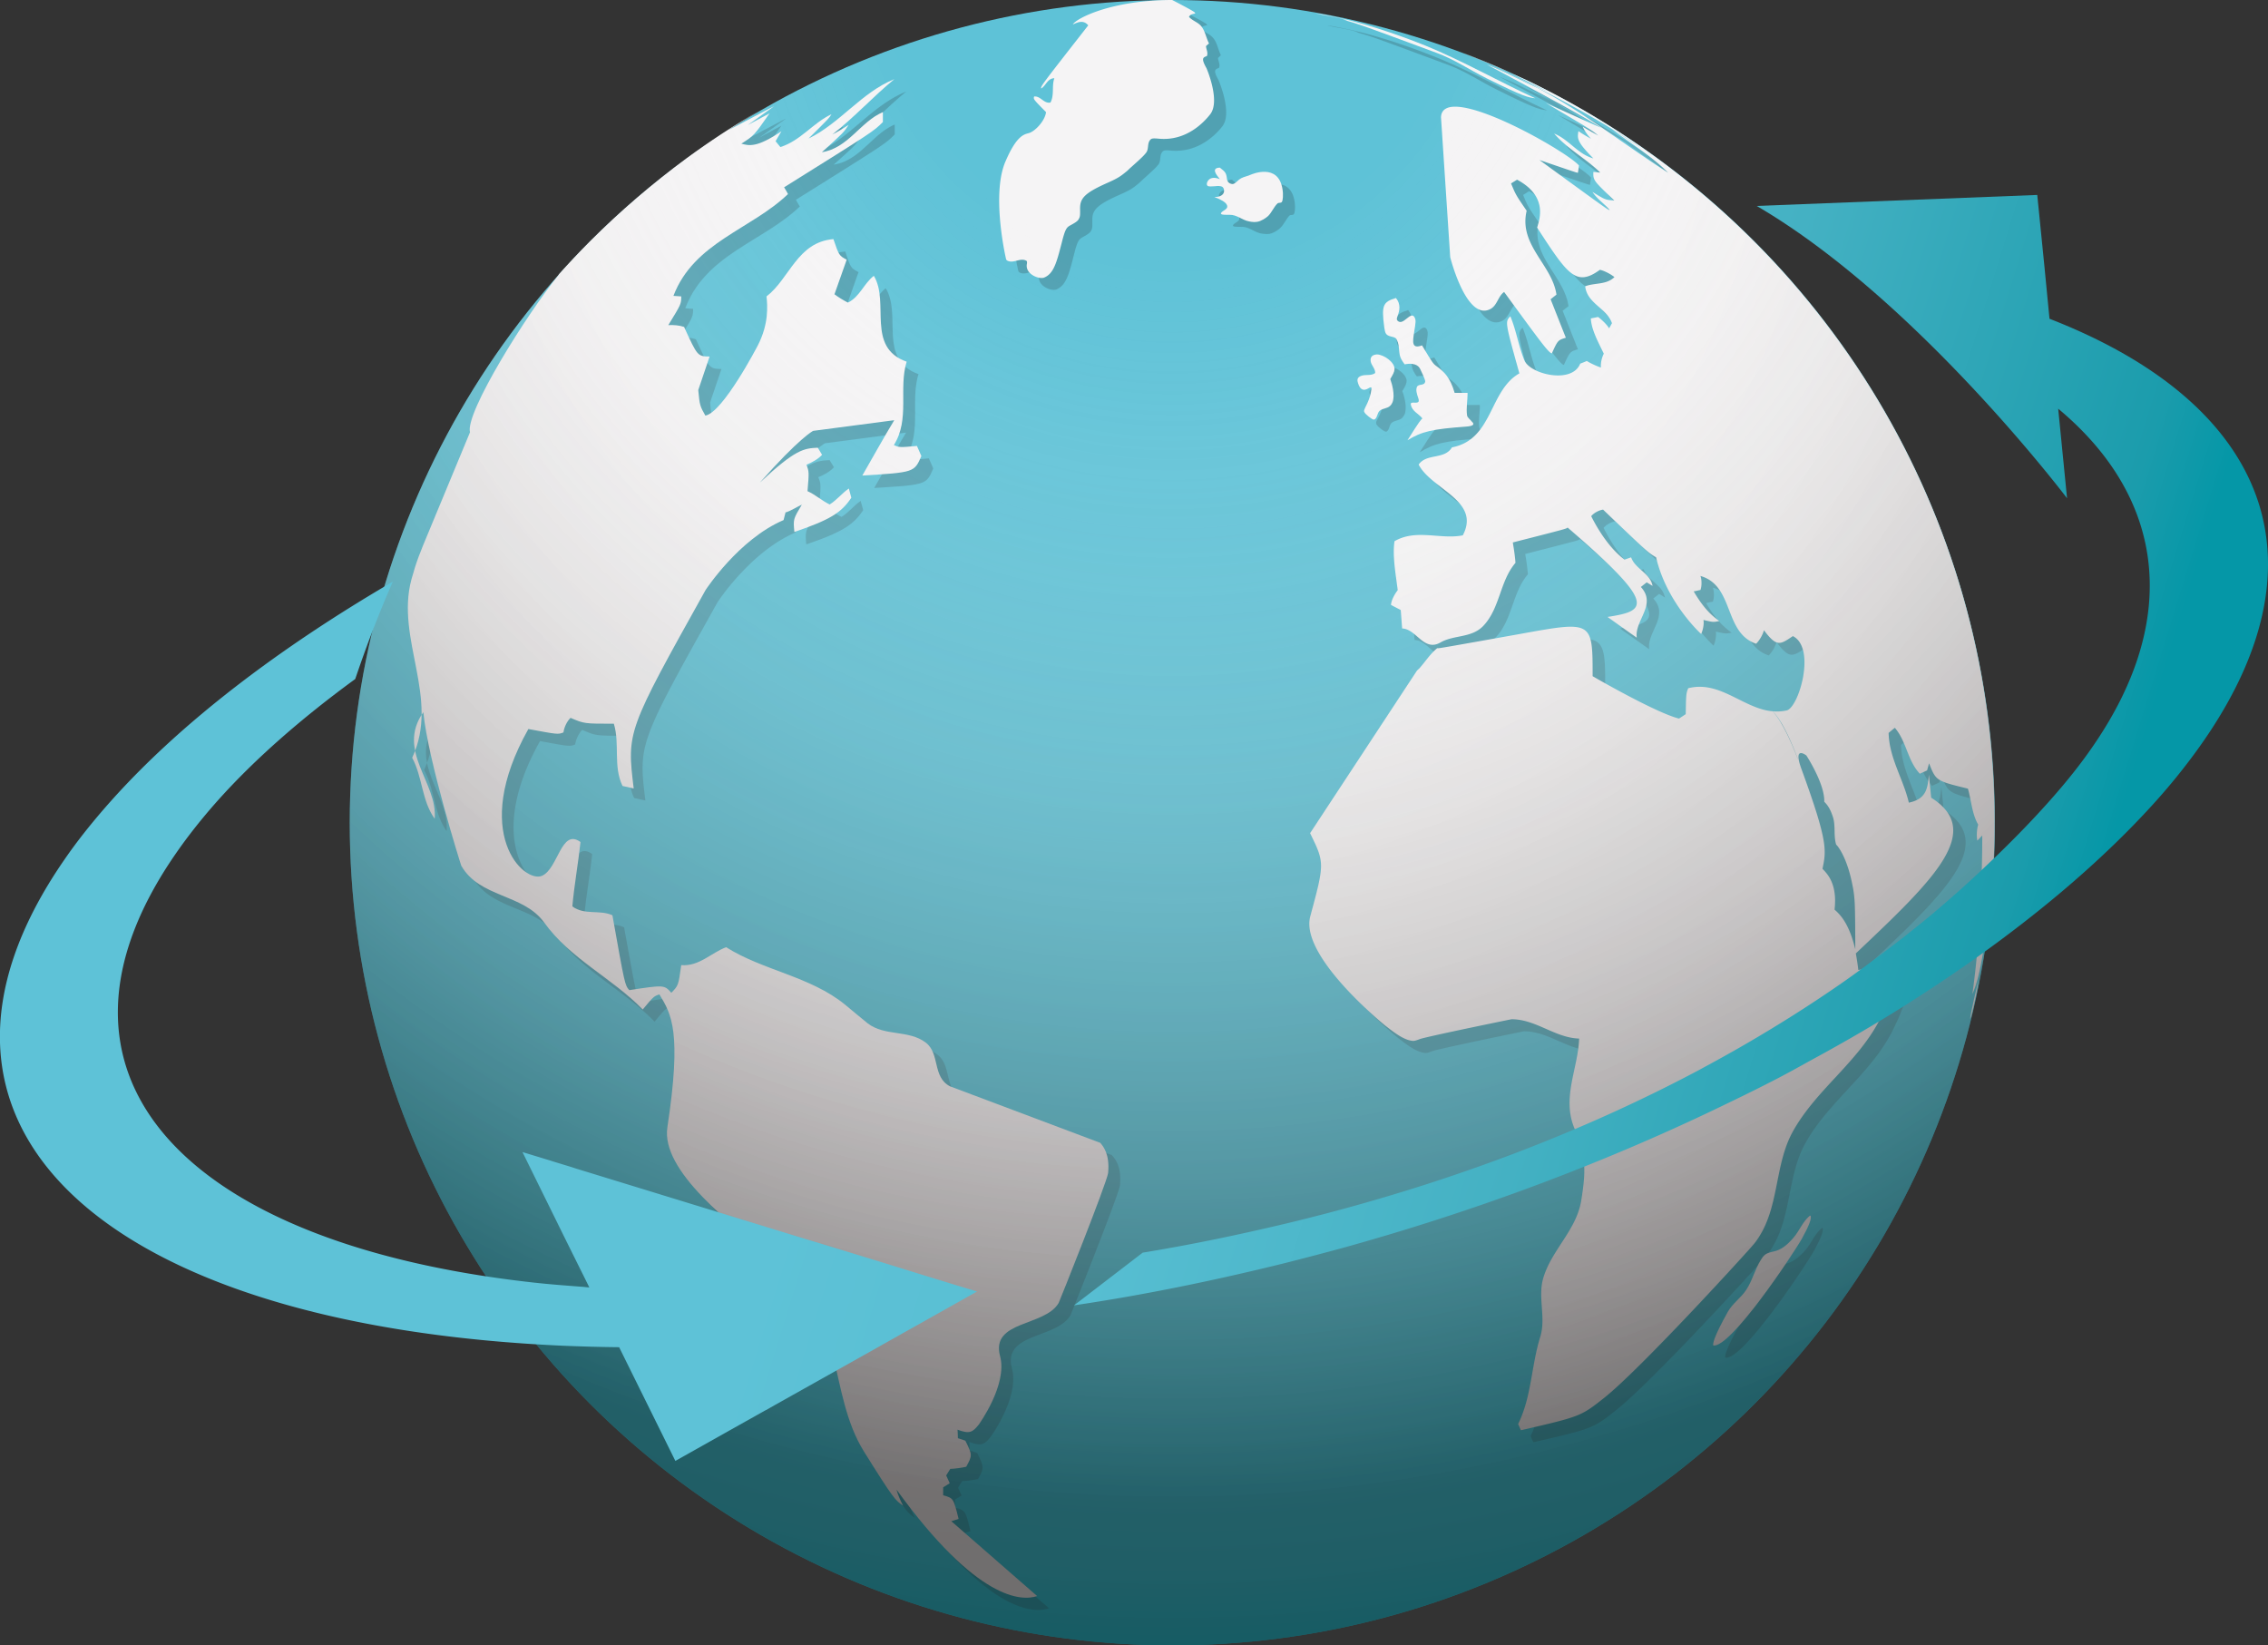
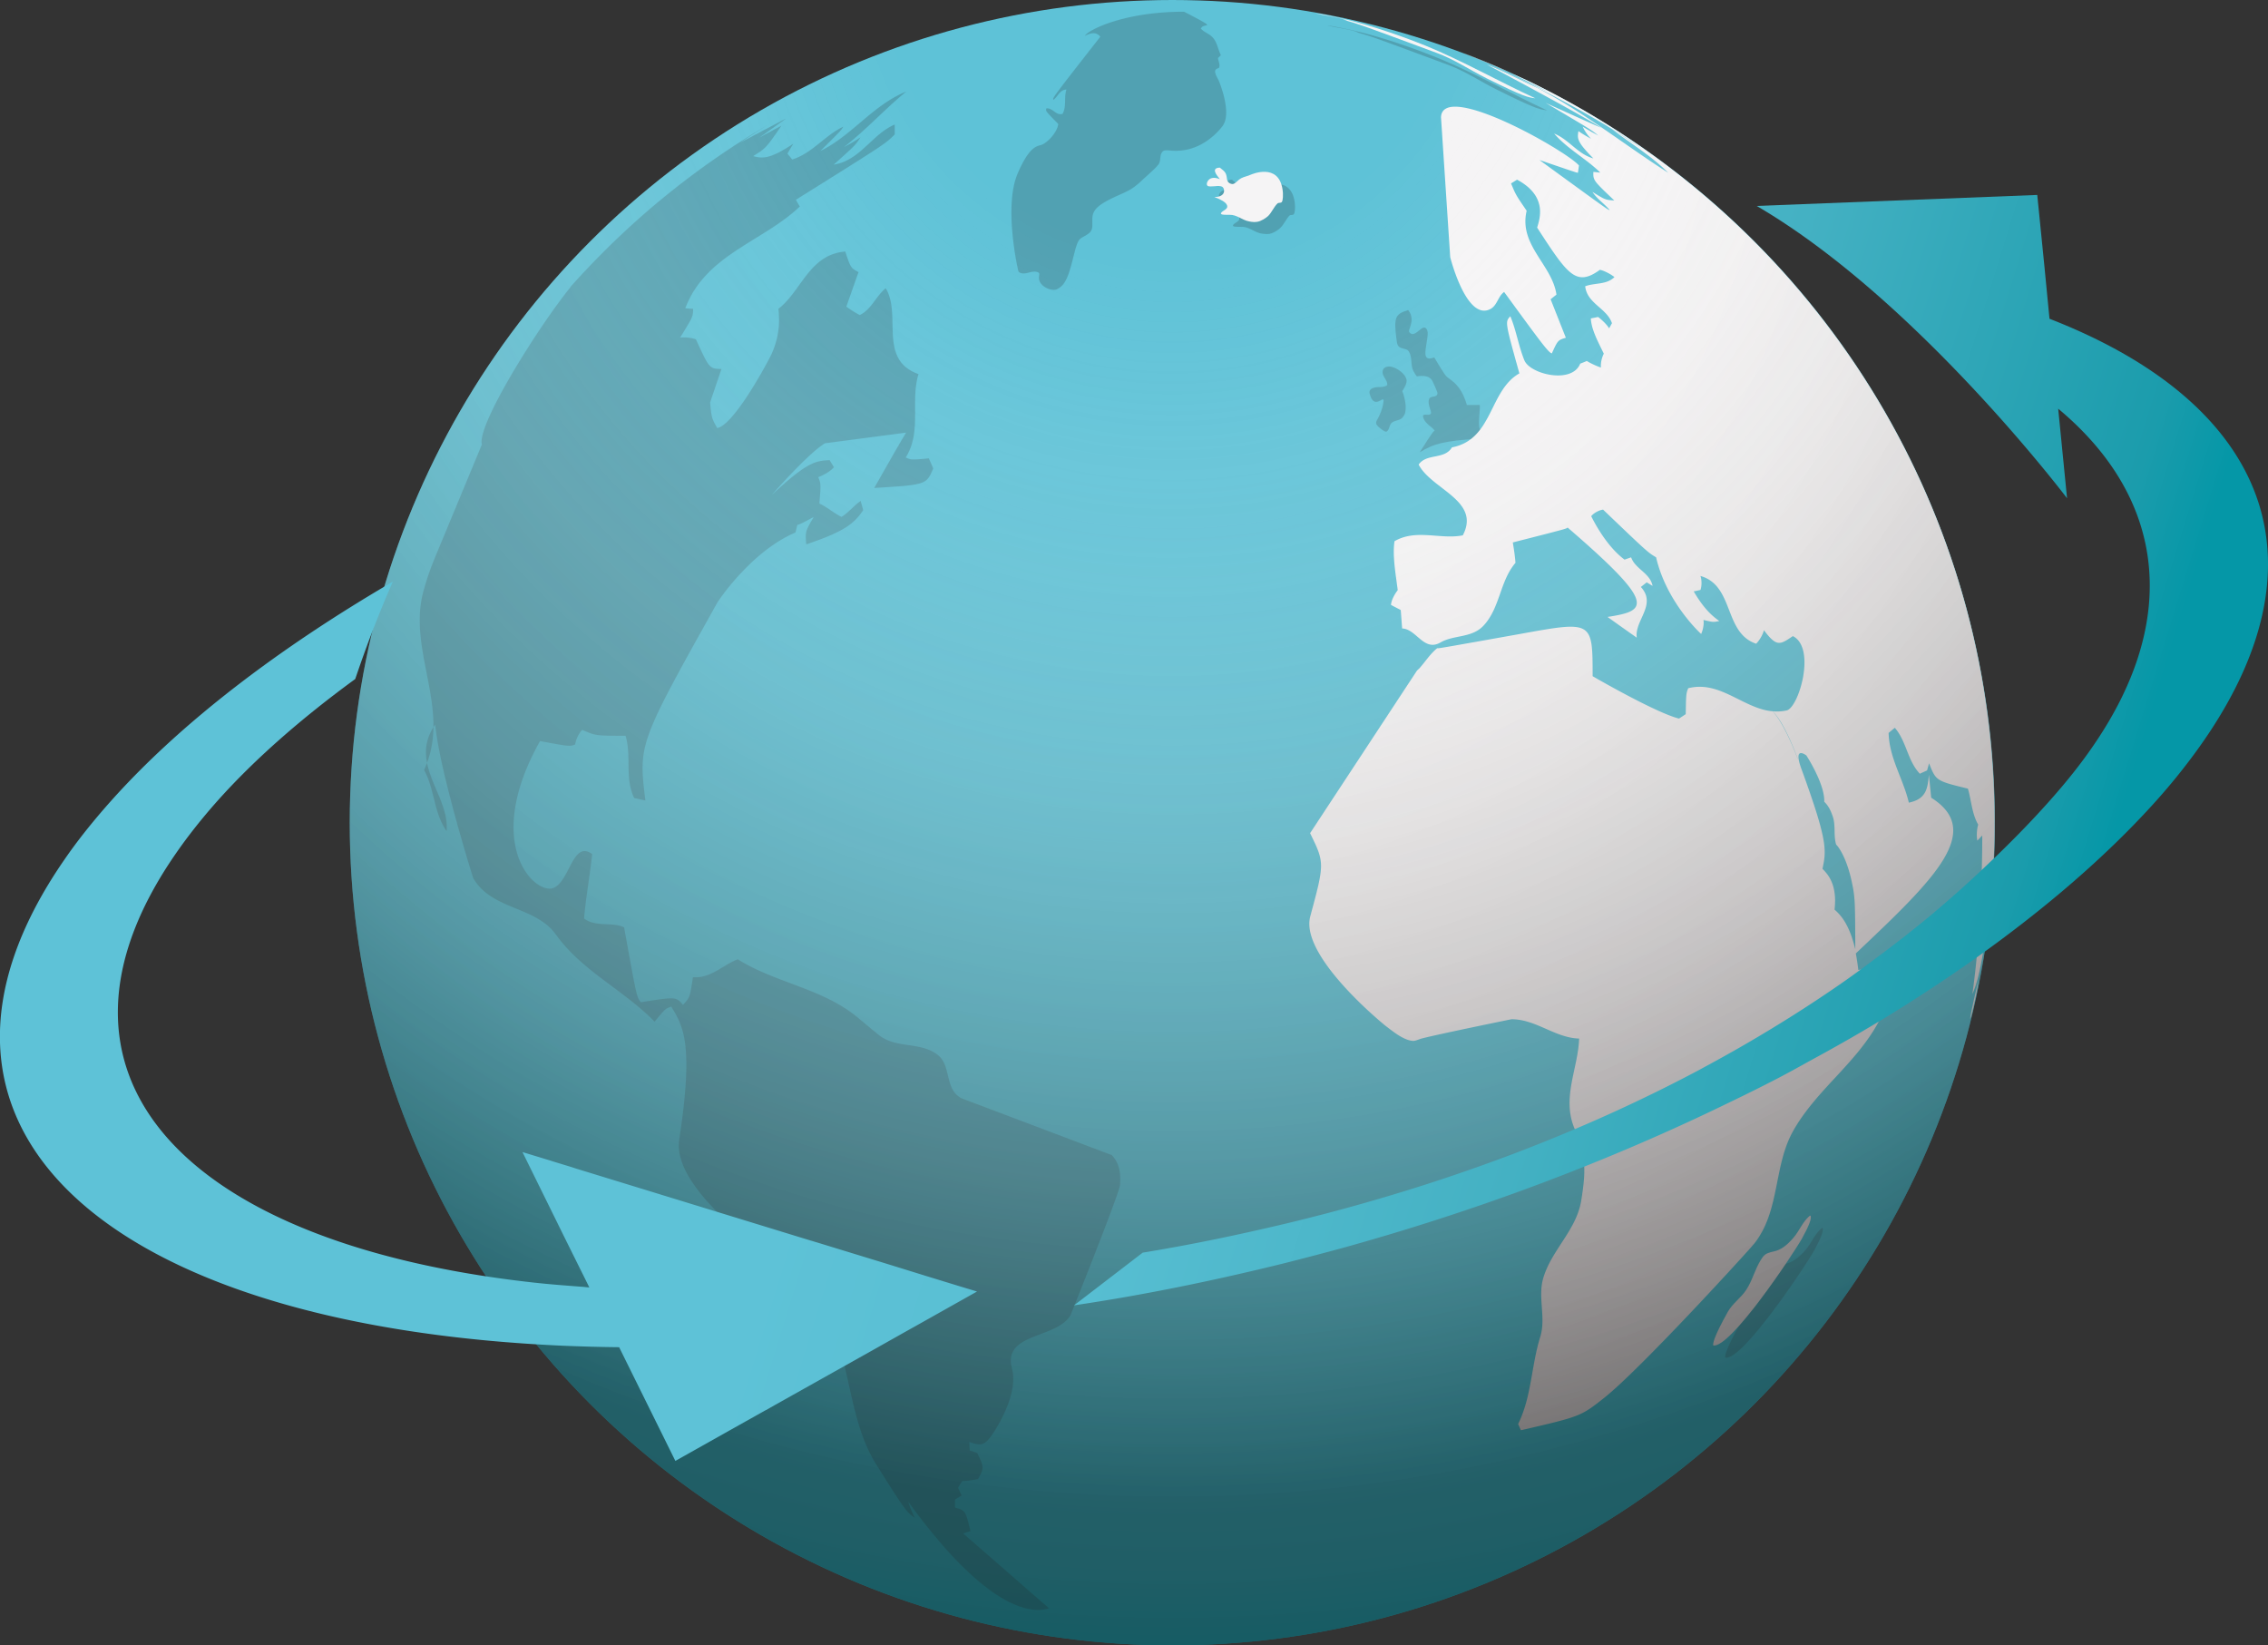
<svg xmlns="http://www.w3.org/2000/svg" xml:space="preserve" id="Mode_Isolation" x="0" y="0" style="enable-background:new 0 0 127.88 92.76" version="1.1" viewBox="0 0 127.88 92.76">
  <rect x="0" y="0" width="127.88" height="92.76" fill="#333333" stroke="none" />
  <style>.st2{fill:#202020}</style>
  <radialGradient id="SVGID_1_" cx="66.099" cy="1.013" r="93.023" gradientUnits="userSpaceOnUse">
    <stop offset=".275" style="stop-color:#5ec2d7" />
    <stop offset=".473" style="stop-color:#57bed2" />
    <stop offset=".701" style="stop-color:#44b1c3" />
    <stop offset=".944" style="stop-color:#1b9cac" />
    <stop offset=".995" style="stop-color:#0597a7" />
  </radialGradient>
  <circle cx="66.1" cy="46.38" r="46.38" style="fill:url(#SVGID_1_)" />
  <g style="opacity:.2">
-     <path d="M84.35 4.14c.34.14.7.3 1.43.61.25.11.56.25.82.38a47.593 47.593 0 0 0-2.25-.99zM109.59 45.65l-.13-1.3c-.07.76-.13 1.37-1.13 1.58-.31-1.33-1.11-2.52-1.14-3.93.1-.09.24-.2.34-.29.66.76.71 1.85 1.41 2.59.12-.06.29-.13.41-.19.03-.12.08-.28.11-.4.39.98.39.99 2.14 1.42-.1-12.19-4.9-23.26-12.68-31.48A46.388 46.388 0 0 0 86.7 5.18c-.04-.02-.07-.04-.11-.05-.25-.11-.56-.25-.79-.35 1.95.97 2.01 1 2.16 1.07-1.1-.46-2.15-1.03-3.25-1.5.71.32 5.18 2.36 8.58 4.72-.57-.36-1.14-.74-1.71-1.11 1.06.82 2.22 1.5 3.17 2.46C92.29 8.85 90 7.01 87.4 5.65c-.96-.44-1.9-.95-2.89-1.34 1.69.9 5.17 2.76 6.49 3.59-.56-.24-.56-.24-3.15-1.41 2.56 1.52 2.56 1.52 2.97 1.84-.27-.14-.62-.34-.88-.5.1.23.29.51.47.68-.23-.11-.52-.28-.73-.43-.07.42-.1.59.84 1.54-.88-.24-1.38-1.07-2.21-1.4.75.87 1.79 1.4 2.6 2.2-.12-.01-.27-.03-.39-.04-.02.48-.02.48 1.18 1.61-.49-.03-.49-.03-1.23-.48.26.4.67.66.97 1.02-.1-.01-.1-.01-3.96-2.83 2.08.71 2.08.71 2.17.72.02-.12.04-.29.06-.41-.71-.84-7.69-4.81-7.78-2.73l.52 7.89c.04.14.91 3.55 2.23 2.93.43-.2.45-.73.81-.98 2.03 2.78 2.51 3.44 2.69 3.45.34-.74.34-.74.79-.88-.26-.65-.6-1.52-.86-2.17l.33-.26c-.24-1.7-2.14-2.8-1.68-4.73-.61-.89-.61-.89-.88-1.54.1-.06.24-.15.34-.21 1.7.91 1.3 2.16 1.13 2.7 1.72 2.65 2.18 3.37 3.54 2.38.27.06.6.24.82.41-.46.45-1.11.31-1.65.52.11.98 1.22 1.23 1.51 2.08l-.16.29c-.14-.23-.41-.48-.62-.64-.12.02-.28.06-.41.08.02.64.46 1.42.74 1.99-.11.21-.2.54-.16.78-.25-.08-.58-.23-.8-.37-.11.05-.26.11-.37.15-.46 1.17-2.83.6-3.15-.2-.33-.81-.45-1.67-.79-2.48-.3.32-.3.32.51 3.22-1.72.98-1.48 3.74-3.8 4.17-.43.71-1.42.32-1.88.97.72 1.4 3.52 2.03 2.49 4-1.27.25-2.62-.38-3.84.33-.13.82.08 1.93.18 2.76-.17.22-.35.56-.38.83.17.09.39.2.55.29.03.34.05.69.08 1.04.81.03 1.22 1.33 2.16.79.76-.44 1.76-.24 2.42-.94.95-1.01.92-2.51 1.81-3.55-.03-.41-.09-.78-.15-1.15 3.02-.77 3.02-.77 3.09-.84 5.04 4.35 4.51 4.69 2.25 5.04.49.35 1.16.82 1.65 1.17-.14-.97 1.15-1.87.23-2.86l.33-.26c.1.06.23.14.33.21-.14-.74-.97-.95-1.21-1.61-.11.04-.26.1-.37.13-.91-.68-1.57-1.83-1.88-2.45.14-.18.44-.34.67-.37 2.51 2.4 2.51 2.4 2.99 2.69.58 2.53 2.52 4.31 2.54 4.32.1-.22.16-.55.13-.79.56.12.56.12.89.06-.32-.24-.81-.59-1.44-1.67.11-.03.27-.06.38-.08.08-.22.08-.57 0-.79 1.92.55 1.3 3.2 3.15 3.82.19-.19.37-.5.44-.75.72.96.91.82 1.63.33 1.33.66.33 4.04-.35 4.19-.28.06-.54.07-.8.05l-.06-.06c.02.02.04.04.05.06-1.64-.15-2.96-1.75-4.74-1.3-.11.31-.11.31-.14 1.46-.11.08-.27.18-.38.25-1.32-.33-4.84-2.37-4.87-2.39 0-3.11 0-3.11-4.05-2.39-4.65.83-4.65.83-4.72.81-.4.32-.67.76-1.01 1.14l-.13.12-6.03 9.18c.82 1.68.82 1.68.01 4.69-.61 2.25 4.18 6.12 4.23 6.16.42.32 1.02.82 1.55.86.15.01.34-.09.49-.13.95-.25 5.07-1.09 5.08-1.09 1.38 0 2.45 1.05 3.81 1.09-.07 1.71-1.01 3.37-.24 5.12.69 1.57.59 2.54.35 4-.26 1.68-1.67 2.79-2.14 4.37-.33 1.1.16 2.25-.17 3.35-.5 1.61-.48 3.35-1.24 4.89.05.11.11.25.16.35 3.37-.78 3.37-.78 4.71-1.85 2.09-1.67 8.13-8.28 8.45-8.69 1.46-1.86 1.07-4.35 2.18-6.33 1.33-2.38 3.74-3.94 4.95-6.41.84-1.7.99-2.64.99-3.78-1.05.95-1.59 1.02-2.26 1.1-.04-.28-.09-.65-.14-.93 4.38-4.13 7.27-6.87 4.25-8.77z" class="st2" />
    <path d="M83.43 22.83h-.72c-.26-.89-.61-1.2-1-1.49-.22-.16-.22-.16-.84-1.19-.6.23-.53-.21-.44-.77.08-.49.1-.66.02-.81-.22-.41-.64.52-.96.19-.06-.06-.06-.1.01-.29.09-.26.19-.64-.1-.99-.74.22-.82.42-.66 1.65.04.33.07.45.38.52.26.06.28.1.34.21.18.33.06.73.24 1.07.08.15.1.17.19.29.66-.12.83.17.88.27 0 .01.3.61.28.7-.05.26-.39.09-.47.31-.07.17 0 .38.07.6.03.08.07.2 0 .25-.12.09-.44-.06-.41.14.07.38.44.51.65.78-.08.07-.15.13-.84 1.23.81-.5 1.39-.64 3.31-.77.39-.03.49-.12.32-.28-.08-.1-.25-.22-.27-.35-.06-.41.04-.82.03-1.24-.01-.01-.01-.02-.01-.03z" class="st2" />
    <path d="M78.32 20.66c-.1.01-.34.03-.36.28-.03.3.28.48.26.77-.23.17-.51.07-.76.15-.09.03-.29.1-.23.34.16.64.49.44.63.36.11-.06.13-.06.15 0 0 0 .01.43-.34 1.07-.06.1-.1.19-.07.27.06.16.43.4.48.42.03.01.08.03.13-.01.15-.13.12-.35.26-.47.17-.15.42-.12.59-.28a.77.77 0 0 0 .14-.21c.02-.04.18-.45-.13-1.3.15-.26.23-.39.24-.56.02-.37-.57-.81-.99-.83zM72.99 11.33c-.25-1.47-1.72-.83-1.79-.8-.18.08-.37.11-.54.2-.15.08-.25.23-.41.31-.03.02-.09.02-.13.01a.321.321 0 0 1-.26-.3c-.04-.32-.09-.38-.4-.62-.5.02-.2.4 0 .65-.2-.08-.34-.08-.4-.07-.29.03-.4.35-.3.44.06.06.25.04.41.03.18-.02.36-.03.45.05.12.09.21.55-.47.56.39.14.65.3.71.45.1.25-.25.29-.34.46 0 .01 0 .03.01.04.04.05.25.05.48.05.41-.01.71.3 1.09.37.19.03.4.07.63-.02.27-.11.44-.27.47-.3.2-.2.31-.47.5-.68.07-.07.19 0 .26-.1.05-.06.09-.4.03-.73zM102.7 69.25c-.39.34-.56.83-.89 1.21-.39.45-.73.69-1.11.78-.25.06-.47.1-.63.32-.03.04-.07.1-.1.15-.34.54-.48 1.17-.83 1.7-.3.46-.77.76-1.04 1.24-.86 1.54-.83 1.79-.82 1.89.96.19 4.54-5.19 5.01-6.04.4-.73.55-1.16.47-1.28-.02 0-.04.01-.06.03zM76.46 1.81c.89.25.89.25 5.2 1.85.99.37 1.87.97 2.81 1.43 2.14 1.06 2.35 1.08 2.76 1.13-2.08-.96-4.07-2.11-6.2-2.97-.82-.33-2.95-1.16-5.03-1.6-.29-.06-.91-.19-1.17-.22.6.16 1.23.19 1.82.42a.902.902 0 0 0-.19-.04zM25.18 46.85c.12-1.33-.85-2.55-1.1-3.84-.05.13-.11.27-.17.4.6 1.08.54 2.41 1.27 3.44zM43.34 7.03c.04-.03.09-.05.13-.08-.03.02-.08.05-.13.08z" class="st2" />
    <path d="M54.22 61.92c-.99-.52-.55-1.84-1.36-2.46-.97-.74-2.32-.34-3.28-1.09-.43-.34-.84-.7-1.27-1.05-1.98-1.61-4.6-1.91-6.71-3.24-.85.32-1.52 1.09-2.53 1.01-.17 1.14-.17 1.14-.56 1.56-.4-.46-.4-.46-2.37-.15-.24-.28-.24-.28-.95-4.22-.72-.33-1.58.01-2.26-.5.11-1.21.33-2.41.46-3.63-1.09-.8-1.25 1.48-2.16 1.9-1.01.46-4.09-2.38-.78-8.27 1.67.31 1.67.31 1.98.19.04-.27.2-.63.4-.82.77.33.77.33 2.44.33.35 1.15-.06 2.4.49 3.51.19.04.44.1.63.14-.39-3.2-.39-3.2 4.07-11.18.02-.03 1.86-2.85 4.39-3.93.04-.14.08-.33.12-.47l.01.04c.32-.11.6-.3.9-.44-.48.82-.48.82-.42 1.54 1.99-.68 2.65-1.08 3.21-1.93-.04-.16-.1-.36-.14-.52-.39.27-.68.65-1.08.9-.44-.21-.8-.55-1.25-.75.09-1.09.09-1.09-.06-1.49.29-.11.68-.32.88-.56-.07-.12-.17-.28-.24-.4-.77.04-1.24.07-3.27 1.97 2.23-2.52 3-2.92 3.01-2.92l4.57-.6c-.56.92-1.26 2.19-1.8 3.12 2.94-.18 2.94-.18 3.33-1.1-.07-.17-.17-.4-.25-.57-.99.09-.99.09-1.3-.05.92-1.46.25-3.17.72-4.7-2.3-.81-.93-3.34-1.85-4.84-.55.44-.79 1.18-1.46 1.51-.24-.12-.54-.31-.76-.47.21-.59.48-1.37.69-1.95-.44-.23-.44-.23-.75-1.16-2.04.17-2.46 2.22-3.77 3.23.05.53.14 1.53-.49 2.76-.02.04-1.97 3.78-2.96 3.96-.31-.55-.32-.57-.4-1.44.19-.57.45-1.32.64-1.89-.68-.01-.68-.01-1.44-1.67-.25-.09-.62-.13-.89-.1.73-1.18.73-1.18.73-1.62-.13-.01-.31-.02-.44-.03 1.15-3.04 4.38-3.75 6.46-5.74-.07-.11-.16-.26-.22-.38 5.04-3.15 5.04-3.15 5.57-3.68v-.56c-1.28.54-1.95 2.03-3.44 2.26 1.22-1.09 1.22-1.09 1.51-1.54-.27.18-.63.4-.92.54 1.24-.96 2.29-2.13 3.5-3.12-1.87.75-3.06 2.48-4.84 3.35 1.17-1.16 1.17-1.16 1.29-1.37-1.04.49-1.75 1.5-2.88 1.85-.08-.1-.19-.23-.27-.33l.33-.56c-1.38.93-1.8.82-2.26.7.72-.45.72-.45 1.59-1.71-.41.21-.82.44-1.23.66 1.35-.96 1.35-.96 1.48-1.06-.05.02-.05.02-2.57 1.35.76-.51 1.31-.85 1.59-1.02a46.02 46.02 0 0 0-9.36 7.24c-.62.62-1.23 1.27-1.82 1.93.01-.01.03-.02.04-.03-1.79 2.19-5.32 7.81-5.02 8.9l-2.34 5.64c-.48 1.15-.68 1.63-.96 2.65-.69 2.55.6 5.1.57 7.65.03-.05.07-.1.1-.16.25 2.67 2.13 8.63 2.14 8.66 1.04 1.81 3.49 1.57 4.66 3.18 1.48 2.07 3.84 3.14 5.57 4.92.61-.74.61-.74.94-.85.68 1.12 1.27 2.1.45 7.49-.37 2.43 3.46 5.42 6.54 7.82 3.42 2.66 2.51 7.2 4.55 10.47 1.67 2.68 1.77 2.75 2.2 3.04-.14-.25-.3-.62-.37-.9 4.56 6.29 7.07 6.29 7.93 6l-4.84-4.22c.12-.04.29-.09.41-.13-.28-1.16-.28-1.16-.87-1.33v-.45c.11-.07.26-.16.37-.23l-.2-.44c.07-.11.16-.26.23-.37.27-.01.63-.06.9-.12.34-.62.35-.65-.05-1.47-.13-.04-.29-.09-.42-.14-.01-.14-.02-.34-.02-.48.68.26.85.15 1.2-.29.02-.02 1.63-2.25 1.2-3.85-.54-2.03 2.51-1.66 3.3-3 .02-.04 2.72-6.78 2.79-7.33.1-1.08-.28-1.5-.46-1.7l-8.47-3.2z" class="st2" />
    <path d="M24.08 43c.25-.67.35-1.34.36-2.01-.44.71-.49 1.37-.36 2.01zM68.71 4.52c-.32-.56-.2-.61.02-.69.09-.19-.04-.37-.05-.56l.16-.16c-.16-.31-.2-.67-.42-.95-.19-.25-.51-.32-.71-.55.08-.13.11-.14.36-.19a.304.304 0 0 0-.05-.07c-.07-.08-1.25-.69-1.26-.69-3.41 0-5.42 1.04-5.59 1.36.27-.12.6-.28.87.05-2.69 3.44-2.69 3.44-2.65 3.56.26-.17.35-.57.74-.58-.15.45.02.94-.22 1.37-.37.11-.55-.35-.91-.31-.05.15-.05.15.67.88-.06.48-.63 1.09-.99 1.19-.28.07-.69.18-1.3 1.6-.81 1.89.03 5.48.04 5.51.01.03.05.06.08.08.35.17.71-.19 1.06 0 .05.03.04.13.03.18-.11.57.68.88.97.77.55-.22.72-.86 1.01-2.02.18-.71.26-.8.46-.92.22-.12.41-.23.48-.35.07-.13.09-.17.08-.57-.02-.59.2-.89 1.54-1.48.63-.28.76-.38 1.06-.63.07-.06.17-.15.24-.22.62-.56.77-.7.89-.86.16-.22.04-.53.24-.73.07-.07.17-.08.48-.05 1.54.13 2.54-.92 2.89-1.38.57-.74-.21-2.57-.22-2.59z" class="st2" />
  </g>
  <radialGradient id="SVGID_00000065056708866862122270000002141361281085375626_" cx="63.461" cy="4.586" r="83.674" gradientUnits="userSpaceOnUse">
    <stop offset=".376" style="stop-color:#f5f4f5" />
    <stop offset=".523" style="stop-color:#f1f0f0" />
    <stop offset=".693" style="stop-color:#e4e3e3" />
    <stop offset=".873" style="stop-color:#cfcece" />
    <stop offset=".995" style="stop-color:#bdbcbc" />
  </radialGradient>
  <path d="M104.53 53.21c-.35-1.25-.81-1.68-1.09-1.93.17-1.45-.41-2.02-.68-2.3.22-1.05.31-1.53-1.18-5.61-.51-1.38.26-.79.27-.78.01.01 1.05 1.61 1.01 2.61.13.13.31.32.48.83.17.5.04 1.04.18 1.55.02.06.09.11.12.16.11.15.51.74.77 1.97.19.88.19 1.1.2 3.8-.03-.1-.06-.22-.08-.3m-3.2-10.51c-.35-.91-.89-2.11-1.43-2.65.68.6 1.35 2.41 1.48 2.76a.974.974 0 0 1-.05-.11M112.46 46.38c0-19.87-12.5-36.83-30.06-43.43 1.23.49 1.23.49 2.7 1.12.28.12.65.29.92.42l-.9-.4c2.01 1 2.01 1 2.18 1.08-1.14-.48-2.23-1.07-3.37-1.55.05.02 4.98 2.21 8.67 4.76-.57-.37-1.14-.74-1.71-1.1 1.06.82 2.22 1.5 3.17 2.46-2.46-1.57-4.75-3.41-7.35-4.77-.96-.44-1.9-.95-2.89-1.34 1.67.89 5.16 2.75 6.48 3.58-.56-.24-.56-.24-3.15-1.41 2.56 1.51 2.56 1.51 2.97 1.84-.27-.14-.62-.34-.88-.5.1.23.29.51.47.68-.21-.11-.5-.28-.71-.43-.07.42-.1.59.84 1.54-.88-.24-1.38-1.07-2.21-1.4.75.87 1.79 1.4 2.6 2.2-.12-.01-.27-.03-.39-.04-.01.48-.01.48 1.18 1.61-.5-.03-.5-.03-1.23-.48.26.4.67.66.97 1.02-.1-.01-.1-.01-3.96-2.82 2.08.71 2.08.71 2.17.72.02-.12.04-.29.06-.41-.71-.83-7.69-4.8-7.78-2.72l.52 7.89c.04.15.92 3.55 2.23 2.94.43-.2.45-.73.81-.98 2.03 2.78 2.51 3.44 2.69 3.46.34-.74.34-.74.79-.88-.26-.65-.6-1.52-.86-2.17l.33-.26c-.24-1.69-2.14-2.79-1.68-4.73-.61-.89-.61-.89-.88-1.54.1-.06.24-.15.34-.21 1.7.91 1.3 2.16 1.13 2.7 1.72 2.65 2.19 3.36 3.54 2.38.27.06.6.24.82.41-.46.45-1.11.31-1.65.52.11.98 1.22 1.23 1.51 2.08l-.16.29c-.14-.23-.41-.48-.62-.64-.12.02-.28.06-.41.08.02.64.46 1.42.73 1.99-.11.21-.19.54-.16.78-.25-.08-.57-.23-.8-.37-.11.05-.26.11-.37.15-.46 1.17-2.83.6-3.15-.19-.33-.81-.45-1.67-.79-2.48-.3.32-.3.32.51 3.22-1.72.97-1.48 3.73-3.8 4.17-.43.71-1.42.32-1.88.97.72 1.4 3.52 2.03 2.49 3.99-1.27.25-2.62-.38-3.85.33-.13.82.08 1.93.18 2.76-.17.22-.36.56-.38.83.16.09.38.2.55.29.03.34.05.69.08 1.04.81.03 1.22 1.33 2.16.79.76-.44 1.76-.24 2.42-.94.95-1.01.92-2.51 1.81-3.55-.03-.41-.09-.78-.15-1.15 3.02-.77 3.02-.77 3.09-.84 5.04 4.34 4.51 4.69 2.25 5.04.49.35 1.15.82 1.65 1.17-.14-.97 1.15-1.86.23-2.86l.33-.26.33.2c-.14-.73-.97-.94-1.21-1.61-.11.04-.26.09-.37.13-.91-.68-1.57-1.83-1.88-2.45.14-.18.44-.34.67-.37 2.51 2.4 2.51 2.4 2.99 2.69.58 2.53 2.52 4.31 2.54 4.32.1-.22.17-.55.13-.79.55.13.55.13.89.06-.32-.24-.81-.59-1.44-1.67.12-.02.27-.06.38-.08.08-.22.08-.57 0-.79 1.92.55 1.3 3.2 3.14 3.82.19-.19.37-.5.44-.76.72.96.91.82 1.63.33 1.33.67.33 4.04-.35 4.19-2.05.45-3.48-1.78-5.55-1.25-.12.31-.12.31-.14 1.46-.12.08-.27.18-.38.25-1.32-.33-4.84-2.37-4.87-2.39 0-3.12 0-3.12-4.04-2.39-4.65.83-4.65.83-4.72.81-.4.32-.67.76-1.01 1.14l-.13.12-6.03 9.17c.82 1.68.82 1.68.01 4.69-.61 2.25 4.18 6.12 4.23 6.16.42.32 1.02.82 1.55.86.15.01.34-.09.49-.13.95-.25 5.07-1.09 5.08-1.09 1.38 0 2.45 1.05 3.81 1.09-.06 1.71-1.01 3.37-.24 5.12.69 1.57.59 2.54.36 4-.27 1.68-1.67 2.79-2.14 4.37-.33 1.1.17 2.25-.18 3.35-.5 1.61-.48 3.35-1.24 4.89.05.11.11.25.16.35 3.37-.78 3.37-.78 4.71-1.84 2.09-1.67 8.13-8.29 8.45-8.69 1.46-1.86 1.07-4.35 2.18-6.33 1.33-2.38 3.74-3.94 4.95-6.41.83-1.7.99-2.64.99-3.78-1.05.95-1.59 1.01-2.26 1.1-.03-.28-.09-.66-.14-.93 4.37-4.14 7.27-6.88 4.25-8.78l-.13-1.3c-.07.76-.13 1.37-1.13 1.58-.31-1.33-1.11-2.52-1.14-3.93.1-.09.24-.2.35-.29.66.76.71 1.85 1.41 2.59.12-.06.29-.13.41-.19.03-.12.08-.28.11-.4.39.99.39.99 2.19 1.43.2.68.22 1.4.58 2.03-.08.26-.1.64-.05.9.09-.09.2-.21.28-.29 0 .05.02 4.95-.56 8.94.48-1.01.73-3.03 1.11-6.1.1-1.17.14-2.36.14-3.56" style="fill:url(#SVGID_00000065056708866862122270000002141361281085375626_)" />
  <radialGradient id="SVGID_00000058578813681048482660000007032891522603190180_" cx="63.461" cy="4.586" r="83.675" gradientUnits="userSpaceOnUse">
    <stop offset=".376" style="stop-color:#f5f4f5" />
    <stop offset=".523" style="stop-color:#f1f0f0" />
    <stop offset=".693" style="stop-color:#e4e3e3" />
    <stop offset=".873" style="stop-color:#cfcece" />
    <stop offset=".995" style="stop-color:#bdbcbc" />
  </radialGradient>
-   <path d="M82.75 22.18c0 .41-.09.82-.03 1.24.02.13.19.24.27.35.18.16.07.25-.32.28-1.91.14-2.5.27-3.31.77.69-1.1.76-1.16.84-1.23-.2-.27-.58-.39-.65-.78-.04-.2.29-.05.41-.14.07-.05.03-.17 0-.25-.07-.22-.14-.42-.07-.6.09-.21.42-.04.47-.31.02-.09-.28-.7-.28-.7-.05-.1-.21-.4-.88-.27-.09-.12-.1-.14-.19-.29-.18-.33-.07-.73-.24-1.07-.06-.12-.08-.15-.34-.21-.3-.07-.33-.19-.38-.52-.16-1.23-.08-1.43.66-1.65.29.35.2.73.1.99-.07.19-.06.23-.01.29.32.33.74-.59.96-.19.09.16.06.32-.02.81-.09.56-.16 1 .44.77.62 1.03.62 1.03.84 1.19.39.29.74.59 1 1.49h.72c.01.01.01.02.01.03" style="fill:url(#SVGID_00000058578813681048482660000007032891522603190180_)" />
  <radialGradient id="SVGID_00000173866527721406272550000016284308889201011863_" cx="63.461" cy="4.586" r="83.674" gradientUnits="userSpaceOnUse">
    <stop offset=".376" style="stop-color:#f5f4f5" />
    <stop offset=".523" style="stop-color:#f1f0f0" />
    <stop offset=".693" style="stop-color:#e4e3e3" />
    <stop offset=".873" style="stop-color:#cfcece" />
    <stop offset=".995" style="stop-color:#bdbcbc" />
  </radialGradient>
-   <path d="M78.63 20.81c-.01.17-.09.3-.24.56.3.85.15 1.25.13 1.3-.03.07-.08.16-.14.21-.16.16-.42.13-.59.28-.14.13-.12.35-.26.47-.05.04-.1.02-.13.01-.05-.02-.41-.26-.48-.42-.03-.07.02-.16.07-.27.34-.64.34-1.07.34-1.07-.01-.06-.04-.06-.15 0-.14.08-.47.28-.63-.36-.06-.24.14-.31.23-.34.25-.08.53.02.76-.15.01-.29-.29-.48-.26-.77.02-.25.26-.27.36-.28.42.02 1.01.46.99.83" style="fill:url(#SVGID_00000173866527721406272550000016284308889201011863_)" />
  <radialGradient id="SVGID_00000162327995580106528530000014621917502437025202_" cx="63.461" cy="4.586" r="83.674" gradientUnits="userSpaceOnUse">
    <stop offset=".376" style="stop-color:#f5f4f5" />
    <stop offset=".523" style="stop-color:#f1f0f0" />
    <stop offset=".693" style="stop-color:#e4e3e3" />
    <stop offset=".873" style="stop-color:#cfcece" />
    <stop offset=".995" style="stop-color:#bdbcbc" />
  </radialGradient>
  <path d="M72.31 10.65c.06.33.02.67-.03.73-.06.09-.19.02-.26.1-.2.2-.3.47-.5.68-.03.03-.2.19-.47.3-.23.09-.44.06-.63.02-.38-.07-.68-.38-1.09-.37-.22 0-.43.01-.48-.05-.01-.01-.01-.03-.01-.04.09-.17.44-.21.34-.46-.06-.15-.32-.31-.71-.45.68-.01.58-.47.47-.56-.1-.08-.28-.07-.45-.05-.16.01-.35.03-.41-.03-.1-.09.02-.41.3-.44.07-.01.21-.01.4.07-.2-.25-.51-.63 0-.65.31.24.36.3.4.62.02.22.17.28.26.3.04.01.09.01.13-.01.16-.08.25-.23.41-.31.17-.09.37-.12.54-.2.07-.03 1.55-.67 1.79.8" style="fill:url(#SVGID_00000162327995580106528530000014621917502437025202_)" />
  <radialGradient id="SVGID_00000013157036711436565110000002062203988566741668_" cx="63.459" cy="4.585" r="83.676" gradientUnits="userSpaceOnUse">
    <stop offset=".376" style="stop-color:#f5f4f5" />
    <stop offset=".523" style="stop-color:#f1f0f0" />
    <stop offset=".693" style="stop-color:#e4e3e3" />
    <stop offset=".873" style="stop-color:#cfcece" />
    <stop offset=".995" style="stop-color:#bdbcbc" />
  </radialGradient>
  <path d="M111.28 56.75c-.05.23-.15.62-.19.69-.04-.08.46-2.17.47-2.19-.08.62-.23 1.28-.28 1.5" style="fill:url(#SVGID_00000013157036711436565110000002062203988566741668_)" />
  <radialGradient id="SVGID_00000008127051684671397480000003342222261878349227_" cx="63.461" cy="4.586" r="83.674" gradientUnits="userSpaceOnUse">
    <stop offset=".376" style="stop-color:#f5f4f5" />
    <stop offset=".523" style="stop-color:#f1f0f0" />
    <stop offset=".693" style="stop-color:#e4e3e3" />
    <stop offset=".873" style="stop-color:#cfcece" />
    <stop offset=".995" style="stop-color:#bdbcbc" />
  </radialGradient>
  <path d="M101.61 69.81c-.47.85-4.05 6.23-5.01 6.04-.01-.1-.04-.35.82-1.89.27-.48.74-.79 1.04-1.24.35-.53.49-1.17.83-1.7.03-.05.07-.11.1-.15.16-.22.38-.26.63-.32.38-.08.72-.32 1.11-.78.33-.38.5-.87.89-1.21.02-.01.04-.03.06-.03.09.13-.07.56-.47 1.28" style="fill:url(#SVGID_00000008127051684671397480000003342222261878349227_)" />
  <radialGradient id="SVGID_00000153705925308695973210000001492183281352420789_" cx="63.461" cy="4.586" r="83.674" gradientUnits="userSpaceOnUse">
    <stop offset=".376" style="stop-color:#f5f4f5" />
    <stop offset=".523" style="stop-color:#f1f0f0" />
    <stop offset=".693" style="stop-color:#e4e3e3" />
    <stop offset=".873" style="stop-color:#cfcece" />
    <stop offset=".995" style="stop-color:#bdbcbc" />
  </radialGradient>
  <path d="M75.34.97c2.08.45 4.21 1.27 5.03 1.6 2.13.87 4.12 2.02 6.2 2.97-.41-.05-.62-.07-2.76-1.13-.94-.47-1.82-1.07-2.81-1.43-4.32-1.6-4.32-1.6-5.2-1.85.07.01.13.02.2.04-.59-.23-1.22-.26-1.82-.42.24.03.86.15 1.16.22" style="fill:url(#SVGID_00000153705925308695973210000001492183281352420789_)" />
  <radialGradient id="SVGID_00000173873976284889675420000008176545910971114129_" cx="63.461" cy="4.586" r="83.675" gradientUnits="userSpaceOnUse">
    <stop offset=".376" style="stop-color:#f5f4f5" />
    <stop offset=".523" style="stop-color:#f1f0f0" />
    <stop offset=".693" style="stop-color:#e4e3e3" />
    <stop offset=".873" style="stop-color:#cfcece" />
    <stop offset=".995" style="stop-color:#bdbcbc" />
  </radialGradient>
-   <path d="M62.48 66.13c-.07.55-2.76 7.29-2.79 7.33-.79 1.34-3.85.97-3.3 3 .43 1.6-1.19 3.83-1.2 3.85-.35.43-.51.55-1.2.29.01.14.02.34.02.48.13.04.29.09.42.14.41.82.39.84.05 1.47-.26.06-.62.11-.9.12-.07.11-.16.26-.23.37l.2.44c-.11.07-.26.16-.37.23v.45c.58.16.58.16.87 1.33-.12.04-.29.09-.41.13l4.84 4.22c-.86.29-3.37.29-7.93-6 .07.28.23.64.37.9-.43-.29-.53-.36-2.2-3.04-2.04-3.26-1.13-7.8-4.55-10.47-3.08-2.4-6.91-5.39-6.54-7.82.82-5.4.23-6.37-.45-7.49-.32.11-.32.11-.94.85-1.73-1.78-4.09-2.85-5.57-4.92-1.18-1.61-3.62-1.37-4.66-3.18-.02-.03-1.89-5.99-2.14-8.66-1.55 2.19.82 3.97.64 6.01-.74-1.03-.68-2.35-1.27-3.44 1.58-3.36-.95-6.7-.04-10.06.28-1.02.48-1.5.96-2.65l2.34-5.64c-.29-1.09 3.23-6.71 5.02-8.9-.01.01-.03.02-.04.03.59-.66 1.19-1.3 1.82-1.93 1.68-1.68 3.49-3.23 5.4-4.64 1.31-.96 2.68-1.86 4.09-2.68-.23.14-.83.5-1.72 1.09 2.52-1.33 2.52-1.33 2.57-1.35-.13.1-.13.1-1.48 1.06l1.23-.66c-.87 1.25-.87 1.25-1.59 1.71.45.12.88.23 2.26-.7l-.33.56c.08.1.19.23.27.33 1.13-.35 1.84-1.36 2.88-1.85-.12.21-.12.21-1.29 1.37 1.79-.87 2.98-2.6 4.84-3.35-1.21.99-2.26 2.16-3.5 3.12.29-.14.65-.36.92-.54-.29.44-.29.44-1.51 1.54 1.49-.23 2.16-1.71 3.44-2.26v.56c-.53.53-.53.53-5.57 3.68.07.11.16.26.22.38-2.08 2-5.3 2.71-6.46 5.74.13.01.31.02.44.03 0 .43 0 .43-.73 1.62.27-.02.63.01.89.1.76 1.66.76 1.66 1.44 1.67-.19.57-.45 1.32-.64 1.89.08.88.1.9.4 1.44.99-.17 2.94-3.92 2.96-3.96.63-1.23.54-2.23.49-2.76 1.31-1.01 1.73-3.06 3.77-3.23.32.93.32.93.75 1.16-.21.59-.48 1.37-.69 1.95.21.16.52.35.76.47.67-.33.9-1.08 1.46-1.51.91 1.5-.46 4.03 1.85 4.84-.47 1.53.2 3.24-.72 4.7.31.14.31.14 1.3.05.07.17.17.4.25.57-.4.92-.4.92-3.33 1.1.54-.94 1.24-2.2 1.8-3.12l-4.57.6c-.01 0-.78.4-3.01 2.92 2.03-1.9 2.49-1.93 3.27-1.97.07.12.17.28.24.4-.21.24-.59.44-.88.56.15.4.15.4.06 1.49.45.2.81.54 1.25.75.4-.25.69-.63 1.08-.9.04.16.1.36.14.52-.56.85-1.22 1.25-3.21 1.93-.07-.72-.07-.72.42-1.54-.3.14-.59.33-.9.44l-.01-.04c-.04.14-.08.33-.12.47-2.53 1.08-4.37 3.91-4.39 3.93-4.45 7.98-4.45 7.98-4.06 11.2-.19-.04-.44-.1-.63-.14-.54-1.12-.14-2.37-.49-3.51-1.67 0-1.67 0-2.44-.33-.2.18-.37.55-.4.82-.31.12-.31.12-1.98-.19-3.31 5.89-.23 8.73.78 8.27.91-.42 1.07-2.7 2.16-1.9-.13 1.21-.35 2.41-.46 3.63.68.51 1.54.17 2.26.5.7 3.93.7 3.93.95 4.22 1.97-.3 1.97-.3 2.37.15.4-.41.4-.41.56-1.56 1.01.08 1.68-.69 2.53-1.01 2.12 1.33 4.73 1.63 6.71 3.24.43.35.84.71 1.27 1.05.97.75 2.31.35 3.28 1.09.81.62.36 1.94 1.36 2.46l8.48 3.19c.16.2.54.62.44 1.7" style="fill:url(#SVGID_00000173873976284889675420000008176545910971114129_)" />
  <radialGradient id="SVGID_00000065778601826507985870000010139904946332152992_" cx="63.461" cy="4.586" r="83.674" gradientUnits="userSpaceOnUse">
    <stop offset=".376" style="stop-color:#f5f4f5" />
    <stop offset=".523" style="stop-color:#f1f0f0" />
    <stop offset=".693" style="stop-color:#e4e3e3" />
    <stop offset=".873" style="stop-color:#cfcece" />
    <stop offset=".995" style="stop-color:#bdbcbc" />
  </radialGradient>
-   <path d="M67.35.69c.02.02.03.05.05.07-.24.05-.28.06-.36.19.2.23.52.3.71.55.21.28.26.64.42.95-.05.04-.12.1-.17.15.01.19.13.36.05.56-.22.08-.34.12-.02.69.01.02.79 1.84.21 2.59-.36.46-1.35 1.52-2.89 1.38-.32-.03-.42-.02-.48.05-.2.2-.08.51-.24.73-.12.16-.26.3-.89.86-.07.06-.16.16-.24.22-.31.25-.43.35-1.06.63-1.33.59-1.55.89-1.54 1.48.01.4-.01.44-.08.57-.06.12-.26.23-.48.35-.2.11-.28.21-.46.92-.3 1.16-.46 1.8-1.01 2.02-.29.11-1.08-.2-.97-.77.01-.05.02-.16-.03-.18-.35-.19-.71.17-1.06 0a.156.156 0 0 1-.08-.08c-.01-.03-.85-3.63-.04-5.51.61-1.43 1.03-1.53 1.3-1.6.37-.09.94-.71.99-1.19-.72-.73-.72-.73-.67-.88.36-.04.55.42.92.34.23-.43.06-.93.22-1.37-.39.01-.47.41-.74.58-.04-.12-.04-.12 2.65-3.56-.27-.33-.6-.17-.87-.05.18-.34 2.19-1.38 5.6-1.38.01 0 1.19.61 1.26.69" style="fill:url(#SVGID_00000065778601826507985870000010139904946332152992_)" />
  <radialGradient id="SVGID_00000113345084402505106640000012518876521422187948_" cx="66.099" cy="-2.257" r="95.802" gradientUnits="userSpaceOnUse">
    <stop offset=".169" style="stop-color:#fff;stop-opacity:0" />
    <stop offset=".269" style="stop-color:#f9f9f9;stop-opacity:.067" />
    <stop offset=".373" style="stop-color:#e7e5e6;stop-opacity:.138" />
    <stop offset=".48" style="stop-color:#c9c6c7;stop-opacity:.21" />
    <stop offset=".588" style="stop-color:#a49fa0;stop-opacity:.283" />
    <stop offset=".698" style="stop-color:#797274;stop-opacity:.357" />
    <stop offset=".807" style="stop-color:#4c4647;stop-opacity:.43" />
    <stop offset=".91" style="stop-color:#231f20;stop-opacity:.5" />
  </radialGradient>
  <circle cx="66.1" cy="46.38" r="46.38" style="fill:url(#SVGID_00000113345084402505106640000012518876521422187948_)" />
  <linearGradient id="SVGID_00000147942979285813244910000003293422262419105462_" x1="1288.412" x2="1232.091" y1="-363.148" y2="-291.111" gradientTransform="scale(-1 1) rotate(34.834 .18 -2264.846)" gradientUnits="userSpaceOnUse">
    <stop offset=".275" style="stop-color:#5ec2d7" />
    <stop offset=".473" style="stop-color:#57bed2" />
    <stop offset=".701" style="stop-color:#44b1c3" />
    <stop offset=".944" style="stop-color:#1b9cac" />
    <stop offset=".995" style="stop-color:#0597a7" />
  </linearGradient>
  <path d="M71.17 69.29c1.29-.29 2.55-.6 3.8-.93 7.75-2.05 14.67-4.77 20.76-8 1.02-.55 2.02-1.1 2.99-1.67 1.62-.95 3.19-1.94 4.68-2.96.75-.51 1.48-1.04 2.2-1.58a73.92 73.92 0 0 0 3.17-2.47c.18-.15.36-.3.53-.45.04-.03.08-.07.13-.11.83-.71 1.62-1.42 2.39-2.15 1.34-1.26 2.61-2.54 3.78-3.86.89-1 1.7-2.01 2.38-3 4.97-7.16 4.12-14.03-1.93-19.07l.5 5.05s-3.62-4.79-8.66-9.59h-.01c-.01-.01-.01-.01-.01-.02-2.65-2.52-5.7-5.05-8.82-6.87l15.82-.62.4 3.99.29 2.99c11.97 4.65 15.94 13.33 8.69 23.8-.77 1.11-1.65 2.23-2.65 3.35-2.84 3.17-6.43 6.25-10.59 9.17-1.07.75-2.17 1.48-3.31 2.21-1.76 1.12-3.61 2.2-5.53 3.24-.76.42-1.51.84-2.3 1.24-.97.5-1.96.98-2.96 1.46-6.4 3.08-13.4 5.72-20.69 7.77-1.25.35-2.52.68-3.78 1-3.92.97-7.89 1.79-11.88 2.38l3.87-2.97c2.32-.38 4.55-.83 6.74-1.33zm-39.35 6.58c1.01.04 2.04.07 3.09.08l1.33 2.69 1.84 3.72 3.06-1.72 2.05-1.15h.01l.51-.29 1.64-.92 3.87-2.17 1.9-1.07.52-.29 3.45-1.94-1.06-.32-1.76-.54-2.49-.77-3.69-1.13-.57-.17-13.07-4.01-.21-.07-.95-.29-.13-.04-.12-.04-1.58-.48 2.38 4.83 1.39 2.8c-.16-.01-.3-.03-.45-.04-.93-.07-1.85-.14-2.74-.24C10.25 70.1 1.33 60.52 9.9 48.14c.69-1 1.49-2.01 2.38-3.01 2.11-2.36 4.74-4.65 7.75-6.85.48-1.42 1.19-3.38 2.12-5.49-6.49 3.79-11.95 7.96-15.87 12.34-1 1.12-1.9 2.24-2.66 3.35-10.34 14.96 2.18 26.25 28.2 27.39z" style="fill:url(#SVGID_00000147942979285813244910000003293422262419105462_)" />
</svg>